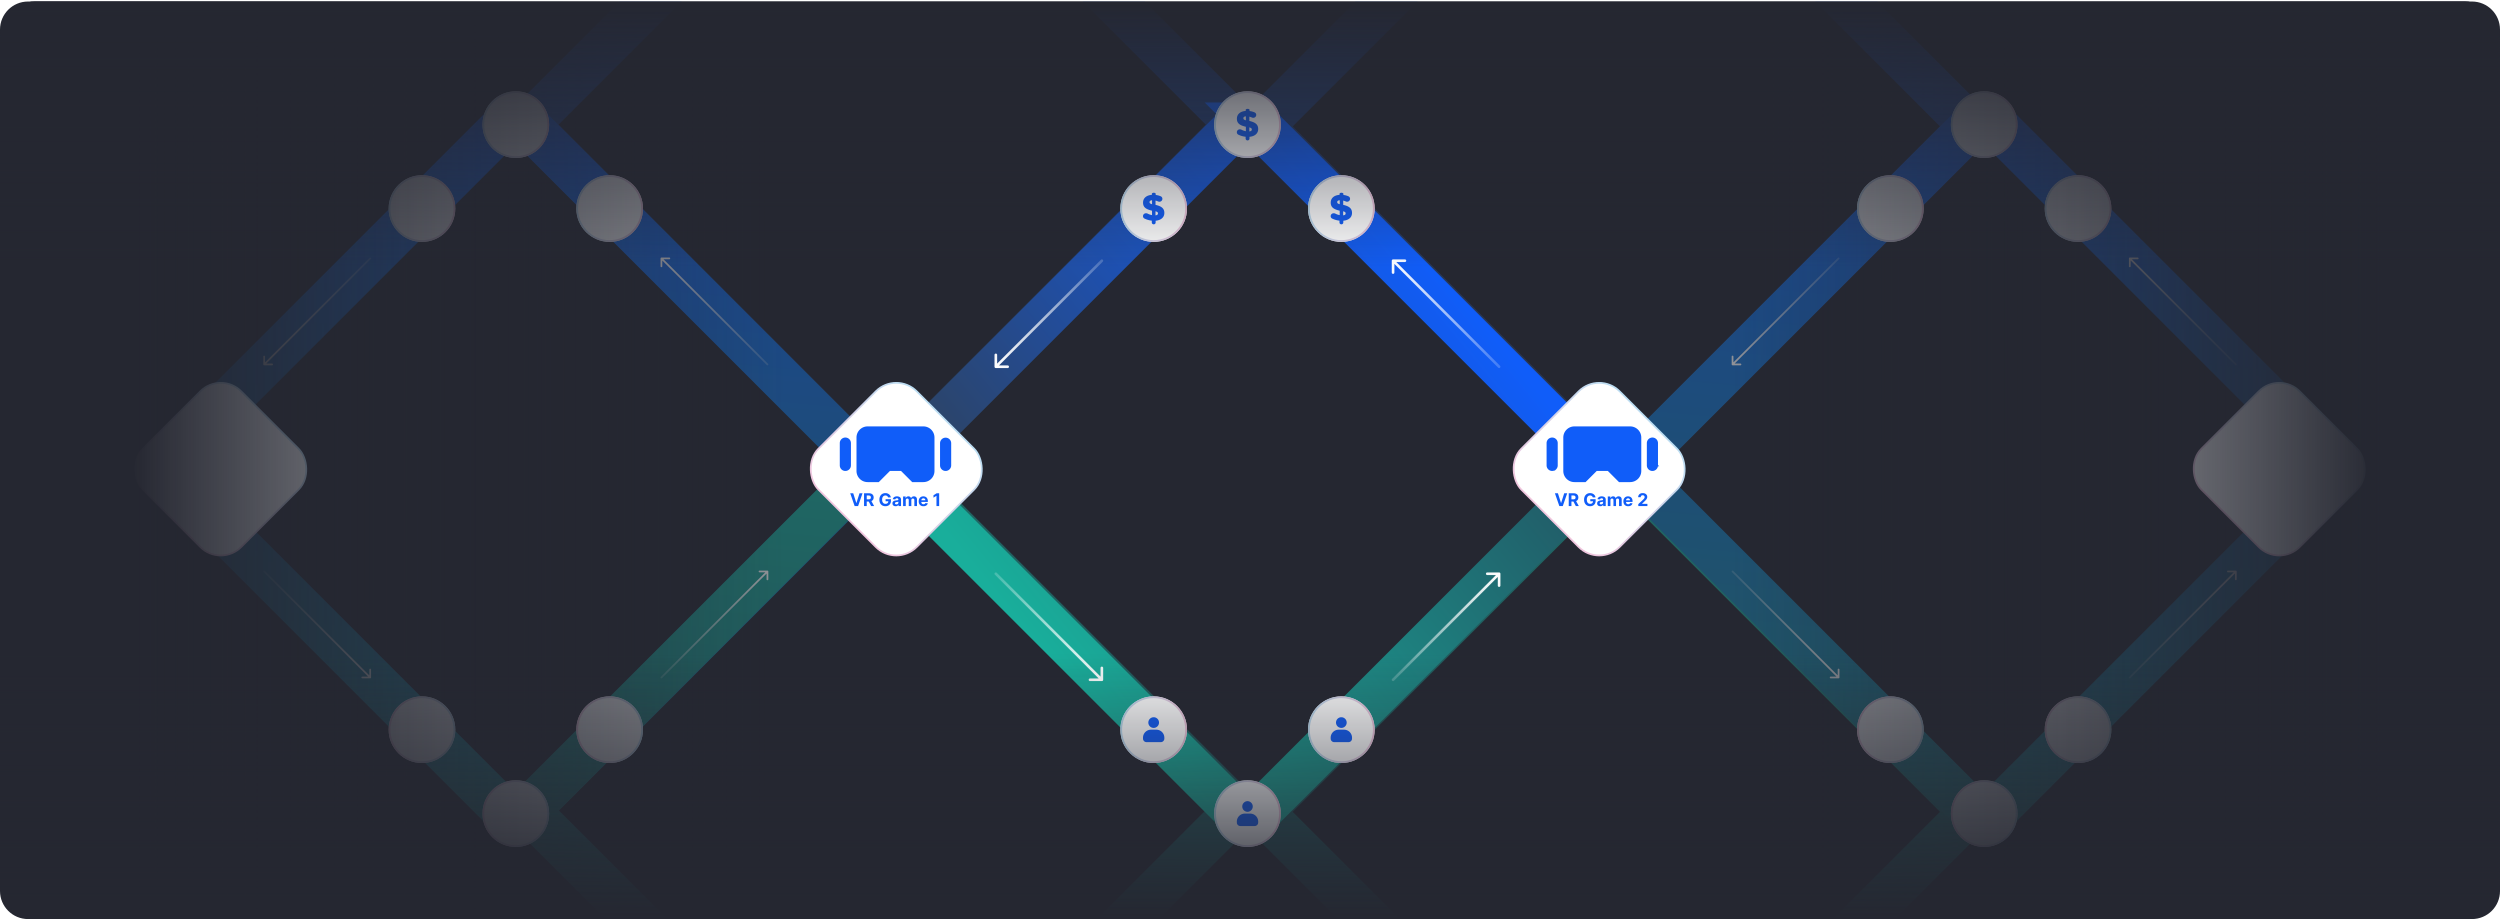
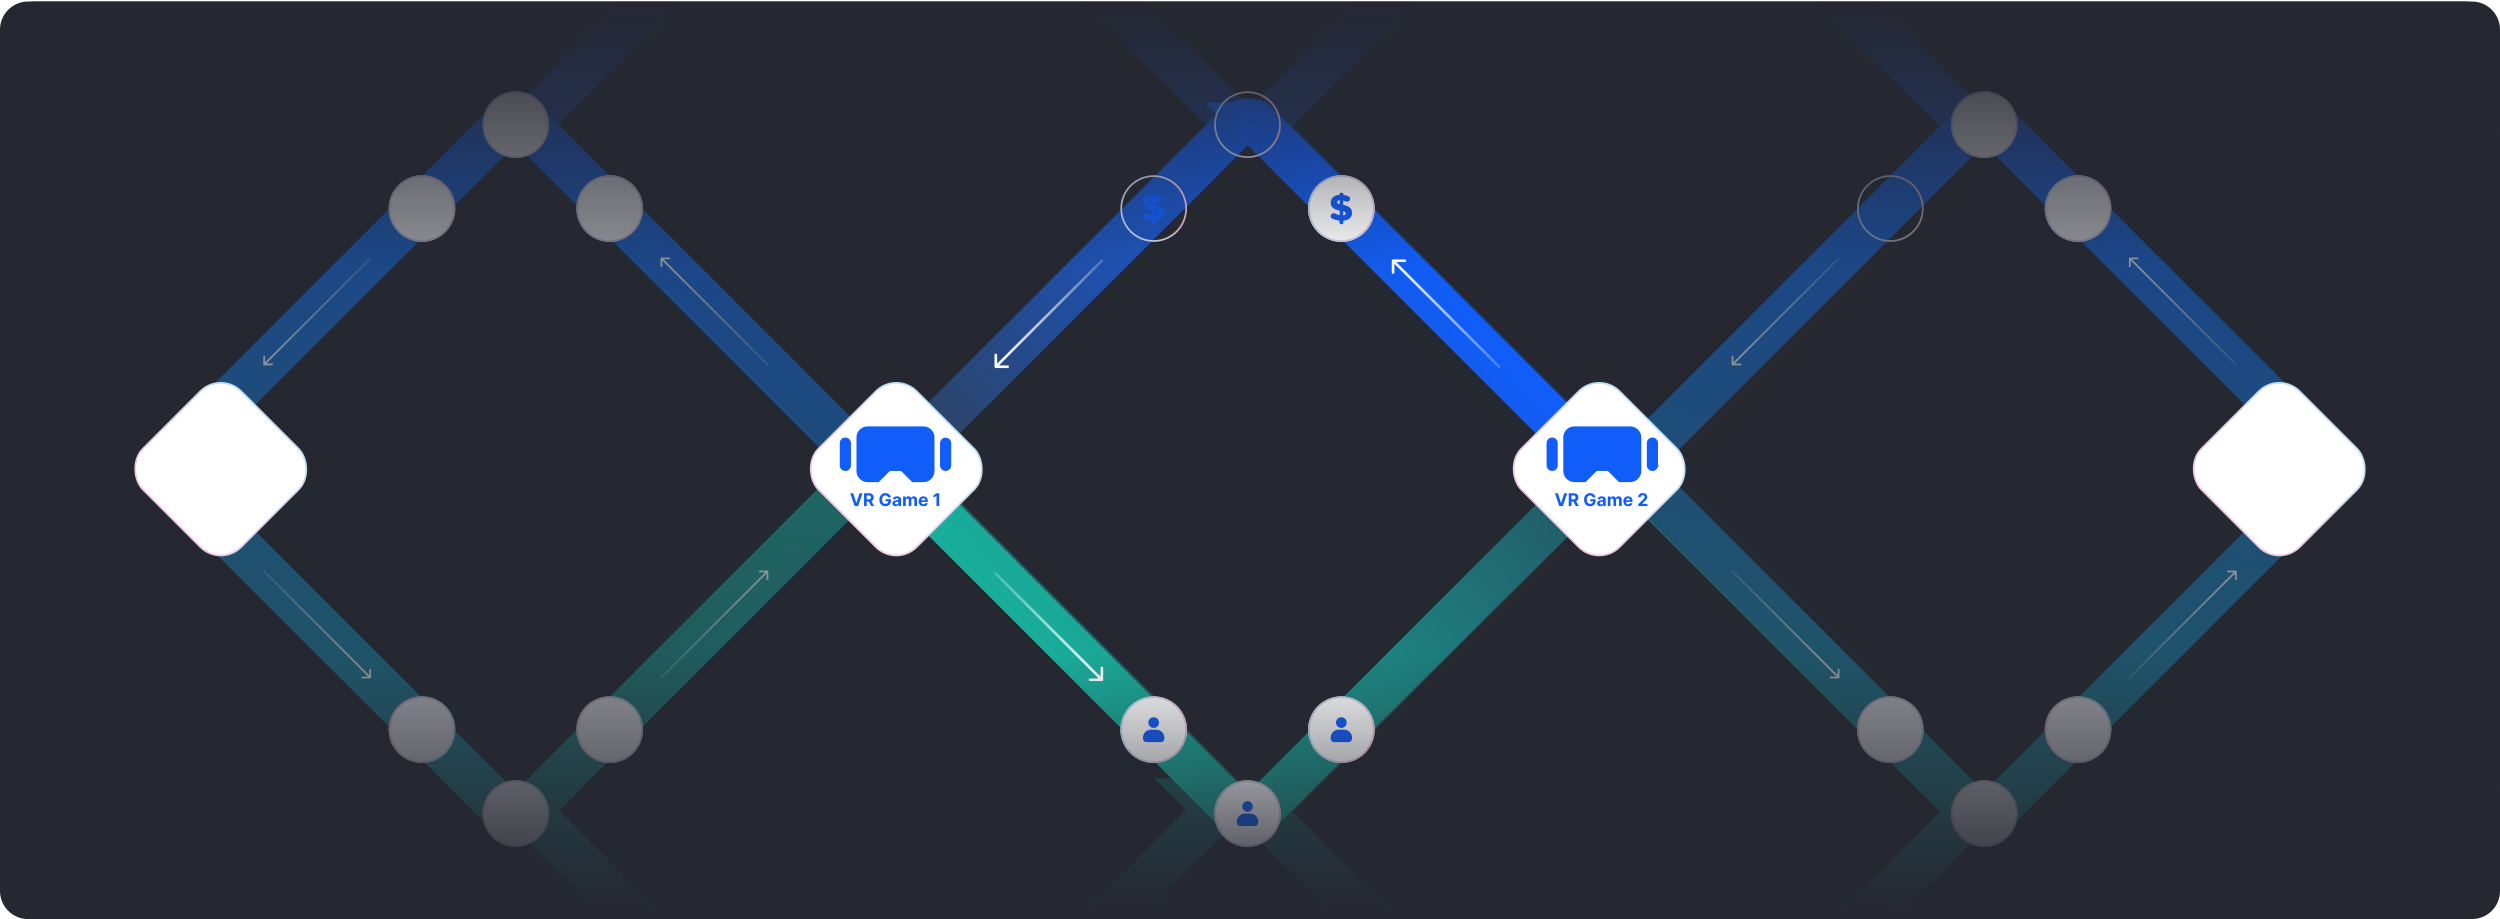
<svg xmlns="http://www.w3.org/2000/svg" width="1425" height="524" fill="none">
  <g clip-path="url(#a)">
    <path fill="#252731" d="M1425 16.868c0-8.836-7.16-16-16-16H16c-8.837 0-16 7.164-16 16v491c0 8.837 7.163 16 16 16h1393c8.84 0 16-7.163 16-16v-491z" />
    <g opacity=".5">
      <path stroke="url(#b)" stroke-width="25" d="M1117.82 66.383 926.979-124.46a8 8 0 0 0-11.314 0L724.822 66.383a8 8 0 0 0 0 11.313L915.664 268.54a8 8 0 0 0 11.314 0L1117.82 77.696a7.99 7.99 0 0 0 0-11.313z" />
      <path stroke="url(#c)" stroke-width="25" d="M699.341 65.383 508.498-125.46a8 8 0 0 0-11.313 0L306.342 65.383a8 8 0 0 0 0 11.313L497.184 267.54a8 8 0 0 0 11.313 0L699.341 76.696a8 8 0 0 0 0-11.313z" />
      <path stroke="url(#d)" stroke-width="25" d="M1117.82 457.095 926.979 266.252a8 8 0 0 0-11.314 0L724.822 457.095a8 8 0 0 0 0 11.313l190.842 190.843a8 8 0 0 0 11.314 0l190.842-190.843a7.989 7.989 0 0 0 0-11.313z" />
      <path stroke="url(#e)" stroke-width="25" d="M1327.49 261.071 1136.65 70.228a8.008 8.008 0 0 0-11.32 0L934.489 261.072a8 8 0 0 0 0 11.314l190.841 190.843a7.996 7.996 0 0 0 11.31 0l190.85-190.843a8.008 8.008 0 0 0 0-11.314z" />
      <path stroke="url(#f)" stroke-width="25" d="M490.511 261.071 299.668 70.228a8 8 0 0 0-11.314 0L97.512 261.072a8 8 0 0 0 0 11.314l190.841 190.843a8 8 0 0 0 11.314 0l190.844-190.843a8 8 0 0 0 0-11.314z" />
-       <path stroke="url(#g)" stroke-width="25" d="M699.341 456.095 508.498 265.252a8 8 0 0 0-11.313 0L306.342 456.095a8 8 0 0 0 0 11.313l190.842 190.843a8 8 0 0 0 11.313 0l190.844-190.843a8 8 0 0 0 0-11.313z" />
+       <path stroke="url(#g)" stroke-width="25" d="M699.341 456.095 508.498 265.252a8 8 0 0 0-11.313 0L306.342 456.095a8 8 0 0 0 0 11.313l190.842 190.843l190.844-190.843a8 8 0 0 0 0-11.313z" />
      <path fill="url(#h)" d="M150.225 326.081a.5.5 0 0 1 .707-.707l-.707.707zm61.286 60.08a.5.5 0 0 1-.5.5h-4.5a.5.5 0 0 1 0-1h4v-4a.5.5 0 1 1 1 0v4.5zm-60.579-60.787 60.433 60.433-.708.707-60.432-60.433.707-.707z" />
      <path fill="url(#i)" d="M376.657 385.807a.5.5 0 0 0 .708.707l-.708-.707zm61.287-60.079a.5.5 0 0 0-.5-.5h-4.5a.5.5 0 1 0 0 1h4v4a.5.5 0 1 0 1 0v-4.5zm-60.579 60.786 60.432-60.433-.707-.707-60.433 60.433.708.707z" />
      <path fill="url(#j)" d="M211.365 147.649a.5.5 0 0 0-.708-.707l.708.707zm-61.287 60.079a.5.5 0 0 0 .5.5h4.5a.5.5 0 1 0 0-1h-4v-4a.5.5 0 1 0-1 0v4.5zm60.579-60.786-60.432 60.432.707.707 60.433-60.432-.708-.707z" />
      <path fill="url(#k)" d="M437.797 207.374a.5.5 0 0 1-.707.707l.707-.707zm-61.286-60.079a.5.5 0 0 1 .5-.5h4.5a.5.5 0 0 1 0 1h-4v4a.5.5 0 0 1-1 0v-4.5zm60.579 60.786-60.433-60.432.708-.707 60.432 60.432-.707.707z" />
      <path fill="url(#l)" d="M987.202 326.081a.5.5 0 0 1 .707-.707l-.707.707zm61.288 60.08c0 .276-.23.5-.5.5h-4.5c-.28 0-.5-.224-.5-.5 0-.277.22-.5.5-.5h4v-4c0-.277.22-.5.5-.5.27 0 .5.223.5.5v4.5zm-60.581-60.787 60.431 60.433-.71.707-60.428-60.433.707-.707z" />
      <path fill="url(#m)" d="M1213.63 385.807a.51.51 0 0 0 0 .707c.2.195.52.195.71 0l-.71-.707zm61.29-60.079c0-.276-.22-.5-.5-.5h-4.5c-.27 0-.5.224-.5.5s.23.5.5.5h4v4c0 .276.23.5.5.5.28 0 .5-.224.5-.5v-4.5zm-60.58 60.786 60.43-60.433-.7-.707-60.44 60.433.71.707z" />
      <path fill="url(#n)" d="M1048.34 147.649c.2-.195.2-.512 0-.707a.502.502 0 0 0-.71 0l.71.707zm-61.284 60.079a.5.5 0 0 0 .5.5h4.5a.5.5 0 0 0 0-1h-4v-4a.5.5 0 0 0-1 0v4.5zm60.574-60.786-60.428 60.432.707.707 60.431-60.432-.71-.707z" />
      <path fill="url(#o)" d="M1274.77 207.374c.2.196.2.512 0 .707a.49.49 0 0 1-.7 0l.7-.707zm-61.28-60.079c0-.276.22-.5.5-.5h4.5c.27 0 .5.224.5.5s-.23.5-.5.5h-4v4c0 .276-.23.5-.5.5-.28 0-.5-.224-.5-.5v-4.5zm60.58 60.786-60.44-60.432.71-.707 60.43 60.432-.7.707z" />
      <g filter="url(#p)">
        <path fill="#fff" d="M313.011 71.04c0-10.494-8.507-19-19-19s-19 8.506-19 19c0 10.493 8.507 19 19 19s19-8.507 19-19z" />
        <path stroke="url(#q)" d="M312.511 71.04c0-10.218-8.283-18.5-18.5-18.5s-18.5 8.282-18.5 18.5c0 10.217 8.283 18.5 18.5 18.5s18.5-8.283 18.5-18.5z" />
      </g>
      <g filter="url(#r)">
        <path fill="#fff" d="M1149.99 71.04c0-10.494-8.51-19-19-19s-19 8.506-19 19c0 10.493 8.51 19 19 19s19-8.507 19-19z" />
        <path stroke="url(#s)" d="M1149.49 71.04c0-10.218-8.28-18.5-18.5-18.5s-18.5 8.282-18.5 18.5c0 10.217 8.28 18.5 18.5 18.5s18.5-8.283 18.5-18.5z" />
      </g>
      <g filter="url(#t)">
        <path fill="#fff" d="M366.499 118.867c0-10.493-8.506-19-19-19-10.493 0-19 8.507-19 19 0 10.494 8.507 19 19 19 10.494 0 19-8.506 19-19z" />
        <path stroke="url(#u)" d="M365.999 118.867c0-10.217-8.282-18.5-18.5-18.5-10.217 0-18.5 8.283-18.5 18.5 0 10.218 8.283 18.5 18.5 18.5 10.218 0 18.5-8.282 18.5-18.5z" />
      </g>
      <g filter="url(#v)">
        <path fill="#fff" d="M1203.48 118.867c0-10.493-8.51-19-19-19-10.5 0-19 8.507-19 19 0 10.494 8.5 19 19 19 10.49 0 19-8.506 19-19z" />
        <path stroke="url(#w)" d="M1202.98 118.867c0-10.217-8.29-18.5-18.5-18.5-10.22 0-18.5 8.283-18.5 18.5 0 10.218 8.28 18.5 18.5 18.5 10.21 0 18.5-8.282 18.5-18.5z" />
      </g>
      <g filter="url(#x)">
        <path fill="#fff" d="M259.523 118.867c0-10.493-8.507-19-19-19-10.494 0-19 8.507-19 19 0 10.494 8.506 19 19 19 10.493 0 19-8.506 19-19z" />
        <path stroke="url(#y)" d="M259.023 118.867c0-10.217-8.283-18.5-18.5-18.5-10.218 0-18.5 8.283-18.5 18.5 0 10.218 8.282 18.5 18.5 18.5 10.217 0 18.5-8.282 18.5-18.5z" />
      </g>
      <g filter="url(#z)">
-         <path fill="#fff" d="M1096.5 118.867c0-10.493-8.51-19-19-19s-19 8.507-19 19c0 10.494 8.51 19 19 19s19-8.506 19-19z" />
        <path stroke="url(#A)" d="M1096 118.867c0-10.217-8.28-18.5-18.5-18.5s-18.5 8.283-18.5 18.5c0 10.218 8.28 18.5 18.5 18.5s18.5-8.282 18.5-18.5z" />
      </g>
      <g filter="url(#B)">
        <path fill="#fff" d="M275.011 463.752c0 10.493 8.507 19 19 19s19-8.507 19-19c0-10.494-8.507-19-19-19s-19 8.506-19 19z" />
        <path stroke="url(#C)" d="M275.511 463.752c0 10.217 8.283 18.5 18.5 18.5s18.5-8.283 18.5-18.5c0-10.218-8.283-18.5-18.5-18.5s-18.5 8.282-18.5 18.5z" />
      </g>
      <g filter="url(#D)">
        <path fill="#fff" d="M1111.99 463.752c0 10.493 8.51 19 19 19s19-8.507 19-19c0-10.494-8.51-19-19-19s-19 8.506-19 19z" />
        <path stroke="url(#E)" d="M1112.49 463.752c0 10.217 8.28 18.5 18.5 18.5s18.5-8.283 18.5-18.5c0-10.218-8.28-18.5-18.5-18.5s-18.5 8.282-18.5 18.5z" />
      </g>
      <g filter="url(#F)">
        <path fill="#fff" d="M221.523 415.924c0 10.493 8.506 19 19 19 10.493 0 19-8.507 19-19 0-10.494-8.507-19-19-19-10.494 0-19 8.506-19 19z" />
        <path stroke="url(#G)" d="M222.023 415.924c0 10.217 8.282 18.5 18.5 18.5 10.217 0 18.5-8.283 18.5-18.5 0-10.218-8.283-18.5-18.5-18.5-10.218 0-18.5 8.282-18.5 18.5z" />
      </g>
      <g filter="url(#H)">
        <path fill="#fff" d="M1058.5 415.924c0 10.493 8.51 19 19 19s19-8.507 19-19c0-10.494-8.51-19-19-19s-19 8.506-19 19z" />
        <path stroke="url(#I)" d="M1059 415.924c0 10.217 8.28 18.5 18.5 18.5s18.5-8.283 18.5-18.5c0-10.218-8.28-18.5-18.5-18.5s-18.5 8.282-18.5 18.5z" />
      </g>
      <g filter="url(#J)">
        <path fill="#fff" d="M328.499 415.924c0 10.493 8.507 19 19 19 10.494 0 19-8.507 19-19 0-10.494-8.506-19-19-19-10.493 0-19 8.506-19 19z" />
        <path stroke="url(#K)" d="M328.999 415.924c0 10.217 8.283 18.5 18.5 18.5 10.218 0 18.5-8.283 18.5-18.5 0-10.218-8.282-18.5-18.5-18.5-10.217 0-18.5 8.282-18.5 18.5z" />
      </g>
      <g filter="url(#L)">
        <path fill="#fff" d="M1165.48 415.924c0 10.493 8.5 19 19 19 10.49 0 19-8.507 19-19 0-10.494-8.51-19-19-19-10.5 0-19 8.506-19 19z" />
        <path stroke="url(#M)" d="M1165.98 415.924c0 10.217 8.28 18.5 18.5 18.5 10.21 0 18.5-8.283 18.5-18.5 0-10.218-8.29-18.5-18.5-18.5-10.22 0-18.5 8.282-18.5 18.5z" />
      </g>
    </g>
    <path stroke="url(#N)" stroke-width="25" d="m913.357 267.417-196.5-196.5a8 8 0 0 0-11.313 0l-196.5 196.5" />
    <path stroke="url(#O)" stroke-width="25" d="m509.044 267.417 196.5 196.499a8 8 0 0 0 11.313 0l196.5-196.499" />
    <g filter="url(#P)">
-       <path fill="#fff" d="M730.081 71.04c0-10.494-8.506-19-19-19-10.493 0-19 8.506-19 19 0 10.493 8.507 19 19 19 10.494 0 19-8.507 19-19z" />
      <path stroke="url(#Q)" d="M729.581 71.04c0-10.218-8.282-18.5-18.5-18.5-10.217 0-18.5 8.282-18.5 18.5 0 10.217 8.283 18.5 18.5 18.5 10.218 0 18.5-8.283 18.5-18.5z" />
    </g>
    <g filter="url(#R)">
      <path fill="#fff" d="M730.081 463.752c0 10.493-8.506 19-19 19-10.493 0-19-8.507-19-19 0-10.494 8.507-19 19-19 10.494 0 19 8.506 19 19z" />
      <path stroke="url(#S)" d="M729.581 463.752c0 10.217-8.282 18.5-18.5 18.5-10.217 0-18.5-8.283-18.5-18.5 0-10.218 8.283-18.5 18.5-18.5 10.218 0 18.5 8.282 18.5 18.5z" />
    </g>
    <g filter="url(#T)">
      <path fill="#fff" d="M783.57 118.867c0-10.493-8.507-19-19-19-10.494 0-19 8.507-19 19 0 10.494 8.506 19 19 19 10.493 0 19-8.506 19-19z" />
      <path stroke="url(#U)" d="M783.07 118.867c0-10.217-8.283-18.5-18.5-18.5-10.218 0-18.5 8.283-18.5 18.5 0 10.218 8.282 18.5 18.5 18.5 10.217 0 18.5-8.282 18.5-18.5z" />
    </g>
    <g filter="url(#V)">
      <path fill="#fff" d="M783.57 415.924c0 10.493-8.507 19-19 19-10.494 0-19-8.507-19-19 0-10.494 8.506-19 19-19 10.493 0 19 8.506 19 19z" />
      <path stroke="url(#W)" d="M783.07 415.924c0 10.217-8.283 18.5-18.5 18.5-10.218 0-18.5-8.283-18.5-18.5 0-10.218 8.282-18.5 18.5-18.5 10.217 0 18.5 8.282 18.5 18.5z" />
    </g>
    <g filter="url(#X)">
-       <path fill="#fff" d="M676.593 118.867c0-10.493-8.507-19-19-19s-19 8.507-19 19c0 10.494 8.507 19 19 19s19-8.506 19-19z" />
      <path stroke="url(#Y)" d="M676.093 118.867c0-10.217-8.283-18.5-18.5-18.5s-18.5 8.283-18.5 18.5c0 10.218 8.283 18.5 18.5 18.5s18.5-8.282 18.5-18.5z" />
    </g>
    <g filter="url(#Z)">
      <path fill="#fff" d="M676.593 415.924c0 10.493-8.507 19-19 19s-19-8.507-19-19c0-10.494 8.507-19 19-19s19 8.506 19 19z" />
      <path stroke="url(#aa)" d="M676.093 415.924c0 10.217-8.283 18.5-18.5 18.5s-18.5-8.283-18.5-18.5c0-10.218 8.283-18.5 18.5-18.5s18.5 8.282 18.5 18.5z" />
    </g>
    <path fill="#105DF9" d="M711.107 80.04c.604 0 1.094-.46 1.094-1.03v-1.03c2.986-.273 4.963-1.85 4.963-4.417v-.042c0-2.608-1.682-3.806-5.026-4.584v-2.44c.481.118.98.284 1.467.5.784.348 1.737.13 2.213-.648.477-.778.219-1.87-.663-2.267a9.617 9.617 0 0 0-2.912-.782v-.631c0-.348-.49-.63-1.094-.63-.604 0-1.094.268-1.094.598v.6c-3.218.231-5.027 1.955-5.027 4.437v.043c0 2.607 1.725 3.765 5.111 4.542v2.524a8.127 8.127 0 0 1-2.417-.814c-.862-.44-1.919-.284-2.441.488-.523.772-.312 1.87.557 2.296a12.446 12.446 0 0 0 4.175 1.186v1.051c0 .58.49 1.05 1.094 1.05zm1.009-7.444c1.095.315 1.41.631 1.41 1.199v.042c0 .61-.442.967-1.41 1.073v-2.314zm-3.386-5.195v-.042c0-.547.4-.968 1.43-1.052v2.272c-1.135-.316-1.43-.632-1.43-1.178zm-51.111 60.468c.604 0 1.094-.461 1.094-1.031v-1.03c2.986-.273 4.963-1.851 4.963-4.417v-.042c0-2.608-1.682-3.806-5.026-4.584v-2.44c.481.118.98.284 1.467.501.784.347 1.737.129 2.213-.649s.219-1.87-.664-2.267a9.618 9.618 0 0 0-2.912-.782v-.631c0-.348-.489-.631-1.093-.631s-1.094.269-1.094.599v.599c-3.218.232-5.027 1.956-5.027 4.438v.043c0 2.607 1.725 3.765 5.111 4.542v2.524a8.129 8.129 0 0 1-2.417-.814c-.863-.44-1.919-.284-2.442.488-.523.772-.311 1.869.558 2.296a12.45 12.45 0 0 0 4.175 1.186v1.051c0 .58.49 1.051 1.094 1.051zm1.009-7.445c1.094.315 1.409.631 1.409 1.198v.043c0 .61-.441.967-1.409 1.073v-2.314zm-3.386-5.195v-.042c0-.547.4-.968 1.43-1.052v2.272c-1.136-.316-1.43-.632-1.43-1.178zm109.354 12.64c.603 0 1.093-.461 1.093-1.031v-1.03c2.987-.273 4.964-1.851 4.964-4.417v-.042c0-2.608-1.683-3.806-5.027-4.584v-2.44c.482.118.98.284 1.467.501.784.347 1.737.129 2.213-.649.477-.778.22-1.87-.663-2.267a9.626 9.626 0 0 0-2.912-.782v-.631c0-.348-.489-.631-1.094-.631-.604 0-1.093.269-1.093.599v.599c-3.219.232-5.027 1.956-5.027 4.438v.043c0 2.607 1.724 3.765 5.111 4.542v2.524a8.135 8.135 0 0 1-2.418-.814c-.862-.44-1.918-.284-2.441.488-.523.772-.312 1.869.558 2.296a12.445 12.445 0 0 0 4.174 1.186v1.051c.001.58.49 1.051 1.095 1.051zm1.009-7.445c1.094.315 1.409.631 1.409 1.198v.043c0 .61-.442.967-1.409 1.073v-2.314zm-3.387-5.195v-.042c0-.547.4-.968 1.43-1.052v2.272c-1.135-.316-1.43-.632-1.43-1.178zm-51.137 341.424a3.043 3.043 0 0 0 0 6.085 3.043 3.043 0 0 0 0-6.085zm-1.521 7.099a4.554 4.554 0 0 0-4.563 4.563v.507c0 1.125.903 2.028 2.028 2.028h8.112a2.023 2.023 0 0 0 2.029-2.028v-.507a4.554 4.554 0 0 0-4.564-4.563h-3.042zm-51.967-54.927a3.043 3.043 0 1 0 .002 6.086 3.043 3.043 0 0 0-.002-6.086zm-1.521 7.099a4.554 4.554 0 0 0-4.563 4.563v.507c0 1.125.903 2.028 2.028 2.028h8.112a2.022 2.022 0 0 0 2.028-2.028v-.507a4.554 4.554 0 0 0-4.563-4.563h-3.042zm108.498-7.099a3.044 3.044 0 1 0 3.042 3.043 3.044 3.044 0 0 0-3.042-3.043zm-1.522 7.099a4.554 4.554 0 0 0-4.563 4.563v.507c0 1.125.903 2.028 2.028 2.028h8.113a2.022 2.022 0 0 0 2.028-2.028v-.507a4.554 4.554 0 0 0-4.563-4.563h-3.043z" />
    <rect width="79.237" height="79.237" y="-.707" fill="#fff" stroke="url(#ab)" rx="16.5" transform="scale(-1 1) rotate(45 -711.782 -994.965)" />
    <path fill="#105DF9" d="m888.012 281.171 1.758 5.525h.067l1.762-5.525h1.704l-2.507 7.272h-1.981l-2.511-7.272h1.708zm6.167 7.272v-7.272h2.869c.549 0 1.018.098 1.406.294.391.195.688.47.892.828.206.355.309.773.309 1.253 0 .483-.105.899-.313 1.247-.208.346-.51.611-.905.795-.393.185-.869.277-1.428.277h-1.921v-1.235h1.672c.294 0 .538-.041.732-.121a.873.873 0 0 0 .433-.362c.097-.161.146-.361.146-.601 0-.241-.049-.445-.146-.61a.89.89 0 0 0-.437-.377c-.194-.087-.439-.131-.735-.131h-1.037v6.015h-1.537zm3.927-3.309 1.808 3.309h-1.698l-1.768-3.309h1.658zm9.772-1.612a1.59 1.59 0 0 0-.209-.458 1.28 1.28 0 0 0-.331-.341 1.403 1.403 0 0 0-.44-.217 1.847 1.847 0 0 0-.543-.075 1.75 1.75 0 0 0-.98.277c-.28.185-.498.454-.654.807-.156.35-.234.778-.234 1.285 0 .507.077.938.231 1.293.154.355.371.626.653.813.282.184.614.277.998.277.348 0 .645-.062.891-.185.249-.125.438-.302.568-.529.133-.227.199-.496.199-.806l.313.046h-1.875v-1.158h3.043v.917c0 .639-.135 1.188-.405 1.647a2.76 2.76 0 0 1-1.115 1.059c-.473.246-1.015.369-1.626.369-.682 0-1.281-.15-1.797-.451a3.126 3.126 0 0 1-1.207-1.289c-.287-.559-.43-1.222-.43-1.989 0-.589.085-1.115.256-1.576.172-.464.414-.857.724-1.179.31-.322.671-.567 1.083-.736a3.511 3.511 0 0 1 1.339-.252c.412 0 .795.061 1.15.181.356.119.67.287.945.505.277.217.503.477.678.777.175.299.288.628.338.988h-1.563zm4.312 5.024c-.348 0-.658-.06-.93-.181a1.497 1.497 0 0 1-.647-.543c-.156-.241-.234-.542-.234-.902 0-.303.056-.557.167-.763a1.36 1.36 0 0 1 .454-.498c.192-.125.41-.22.654-.284.246-.064.504-.109.774-.135.317-.033.573-.064.767-.092.194-.031.335-.076.423-.135a.298.298 0 0 0 .131-.263v-.021c0-.225-.071-.399-.213-.522-.14-.123-.339-.185-.597-.185-.272 0-.488.061-.649.181a.837.837 0 0 0-.32.448l-1.399-.114c.071-.331.21-.618.419-.859.208-.244.477-.431.806-.561a3.072 3.072 0 0 1 1.15-.199c.304 0 .594.035.871.106.279.071.526.182.742.331.218.149.389.341.515.575.125.232.188.51.188.835v3.678h-1.435v-.756h-.042a1.534 1.534 0 0 1-.352.451 1.619 1.619 0 0 1-.529.302 2.19 2.19 0 0 1-.714.106zm.433-1.044c.223 0 .419-.043.59-.131.17-.09.304-.211.401-.362a.936.936 0 0 0 .146-.515v-.579a.816.816 0 0 1-.196.085c-.08.024-.171.046-.273.068-.102.019-.204.036-.305.053l-.277.039a1.913 1.913 0 0 0-.466.124.754.754 0 0 0-.309.231.565.565 0 0 0-.11.355.55.55 0 0 0 .224.473.98.98 0 0 0 .575.159zm3.812.941v-5.454h1.442v.962h.064c.114-.319.303-.571.568-.756.265-.185.583-.277.952-.277.374 0 .693.093.955.28.263.185.438.436.526.753h.057a1.45 1.45 0 0 1 .603-.749 1.883 1.883 0 0 1 1.041-.284c.509 0 .922.162 1.239.486.32.322.48.779.48 1.371v3.668h-1.51v-3.37c0-.303-.08-.53-.241-.681a.845.845 0 0 0-.604-.228c-.274 0-.489.088-.643.263-.153.173-.23.401-.23.686v3.33h-1.467v-3.402c0-.267-.077-.48-.231-.639a.792.792 0 0 0-.6-.238.832.832 0 0 0-.454.128.882.882 0 0 0-.317.352 1.117 1.117 0 0 0-.117.525v3.274h-1.513zm11.607.107c-.561 0-1.044-.114-1.448-.341a2.336 2.336 0 0 1-.931-.973c-.218-.421-.327-.92-.327-1.495 0-.561.109-1.053.327-1.477.218-.424.524-.754.92-.991.398-.237.864-.355 1.399-.355.36 0 .695.058 1.005.174.312.114.585.285.817.515.234.229.416.518.547.866.13.346.195.751.195 1.215v.415h-4.606v-.937h3.182c0-.218-.047-.411-.142-.579a1.015 1.015 0 0 0-.394-.394 1.127 1.127 0 0 0-.579-.146c-.23 0-.433.053-.611.16a1.123 1.123 0 0 0-.412.423c-.099.175-.15.37-.153.585v.892c0 .27.05.503.15.699.101.197.245.348.429.455a1.3 1.3 0 0 0 .657.16c.168 0 .322-.024.462-.071a.98.98 0 0 0 .359-.213.935.935 0 0 0 .227-.348l1.399.092c-.071.336-.217.63-.437.881a2.2 2.2 0 0 1-.845.582c-.343.137-.74.206-1.19.206zm5.791-.107v-1.107l2.589-2.397c.22-.214.405-.405.554-.576.152-.17.266-.337.345-.5.078-.166.117-.345.117-.537a1.01 1.01 0 0 0-.146-.55.954.954 0 0 0-.398-.359 1.246 1.246 0 0 0-.571-.128c-.223 0-.417.045-.583.135a.934.934 0 0 0-.383.387c-.09.168-.135.369-.135.601h-1.46c0-.476.108-.889.324-1.24a2.16 2.16 0 0 1 .905-.813c.388-.192.836-.288 1.342-.288.521 0 .975.093 1.36.277.389.183.691.436.906.76.215.325.323.696.323 1.115 0 .275-.054.546-.163.814-.107.267-.297.564-.572.891-.275.324-.662.714-1.161 1.168l-1.062 1.041v.049h3.054v1.257h-5.185z" />
    <path fill="#105DF9" stroke="#105DF9" d="m916.833 268.093-.146-.146h-6.764l-.147.146-6.203 6.204h-6.142a5.85 5.85 0 0 1-5.85-5.85v-19.049a5.85 5.85 0 0 1 5.85-5.85h31.748a5.85 5.85 0 0 1 5.849 5.85v19.049a5.85 5.85 0 0 1-5.849 5.85h-6.143l-6.203-6.204zm27.72-2.821a2.675 2.675 0 1 1-5.35 0v-12.699a2.673 2.673 0 0 1 2.675-2.675 2.673 2.673 0 0 1 2.675 2.675v12.699zm-57.147 0c0 .71-.282 1.39-.783 1.892a2.678 2.678 0 0 1-3.783 0 2.675 2.675 0 0 1-.784-1.892v-12.699a2.673 2.673 0 0 1 2.675-2.675 2.675 2.675 0 0 1 2.675 2.675v12.699z" />
    <rect width="79.237" height="79.237" y="-.707" fill="#fff" stroke="url(#ac)" rx="16.5" transform="scale(-1 1) rotate(45 -511.46 -511.345)" />
    <path fill="#105DF9" d="m486.337 281.171 1.758 5.525h.067l1.762-5.525h1.704l-2.507 7.272h-1.981l-2.511-7.272h1.708zm6.167 7.272v-7.272h2.869c.549 0 1.018.098 1.406.294.391.195.688.47.892.828.206.355.309.773.309 1.253 0 .483-.105.899-.313 1.247-.208.346-.51.611-.906.795-.392.185-.868.277-1.427.277h-1.921v-1.235h1.672c.294 0 .538-.041.732-.121a.873.873 0 0 0 .433-.362c.097-.161.146-.361.146-.601 0-.241-.049-.445-.146-.61a.89.89 0 0 0-.437-.377c-.194-.087-.439-.131-.735-.131h-1.037v6.015h-1.537zm3.927-3.309 1.808 3.309h-1.698l-1.768-3.309h1.658zm9.772-1.612a1.59 1.59 0 0 0-.209-.458 1.414 1.414 0 0 0-.771-.558 1.847 1.847 0 0 0-.543-.075 1.75 1.75 0 0 0-.98.277c-.28.185-.498.454-.654.807-.156.35-.234.778-.234 1.285 0 .507.077.938.231 1.293.153.355.371.626.653.813.282.184.614.277.998.277.348 0 .645-.062.891-.185.249-.125.438-.302.568-.529.133-.227.199-.496.199-.806l.313.046h-1.875v-1.158h3.043v.917c0 .639-.135 1.188-.405 1.647a2.76 2.76 0 0 1-1.115 1.059c-.473.246-1.015.369-1.626.369-.682 0-1.281-.15-1.797-.451a3.135 3.135 0 0 1-1.208-1.289c-.286-.559-.429-1.222-.429-1.989 0-.589.085-1.115.255-1.576.173-.464.415-.857.725-1.179.31-.322.671-.567 1.083-.736a3.511 3.511 0 0 1 1.339-.252c.412 0 .795.061 1.15.181.355.119.67.287.945.505.277.217.503.477.678.777.175.299.288.628.338.988h-1.563zm4.312 5.024c-.348 0-.658-.06-.93-.181a1.497 1.497 0 0 1-.647-.543c-.156-.241-.234-.542-.234-.902 0-.303.056-.557.167-.763a1.36 1.36 0 0 1 .454-.498c.192-.125.41-.22.654-.284.246-.064.504-.109.774-.135.317-.033.573-.064.767-.092.194-.031.335-.076.423-.135a.298.298 0 0 0 .131-.263v-.021c0-.225-.071-.399-.213-.522-.14-.123-.339-.185-.597-.185-.272 0-.489.061-.65.181a.835.835 0 0 0-.319.448l-1.399-.114c.071-.331.21-.618.419-.859.208-.244.477-.431.806-.561a3.072 3.072 0 0 1 1.15-.199c.303 0 .593.035.87.106.28.071.527.182.743.331.217.149.389.341.515.575.125.232.188.51.188.835v3.678h-1.435v-.756h-.042a1.534 1.534 0 0 1-.352.451 1.619 1.619 0 0 1-.529.302 2.19 2.19 0 0 1-.714.106zm.433-1.044c.223 0 .419-.043.59-.131.17-.09.304-.211.401-.362a.936.936 0 0 0 .146-.515v-.579a.816.816 0 0 1-.196.085c-.08.024-.171.046-.273.068-.102.019-.204.036-.305.053l-.277.039a1.913 1.913 0 0 0-.466.124.754.754 0 0 0-.309.231.565.565 0 0 0-.11.355.55.55 0 0 0 .224.473.98.98 0 0 0 .575.159zm3.812.941v-5.454h1.442v.962h.064c.114-.319.303-.571.568-.756.265-.185.583-.277.952-.277.374 0 .692.093.955.28.263.185.438.436.526.753h.057a1.45 1.45 0 0 1 .603-.749 1.883 1.883 0 0 1 1.041-.284c.509 0 .922.162 1.239.486.32.322.48.779.48 1.371v3.668h-1.51v-3.37c0-.303-.08-.53-.241-.681a.845.845 0 0 0-.604-.228c-.274 0-.489.088-.643.263-.153.173-.23.401-.23.686v3.33h-1.467v-3.402c0-.267-.077-.48-.231-.639a.792.792 0 0 0-.6-.238.837.837 0 0 0-.455.128.888.888 0 0 0-.316.352 1.117 1.117 0 0 0-.117.525v3.274h-1.513zm11.607.107c-.561 0-1.044-.114-1.449-.341a2.34 2.34 0 0 1-.93-.973c-.218-.421-.327-.92-.327-1.495 0-.561.109-1.053.327-1.477.218-.424.524-.754.92-.991.398-.237.864-.355 1.399-.355.36 0 .695.058 1.005.174.312.114.585.285.817.515.234.229.416.518.547.866.13.346.195.751.195 1.215v.415h-4.606v-.937h3.182c0-.218-.047-.411-.142-.579a1.015 1.015 0 0 0-.394-.394 1.127 1.127 0 0 0-.579-.146c-.23 0-.433.053-.611.16a1.123 1.123 0 0 0-.412.423c-.099.175-.15.37-.153.585v.892c0 .27.05.503.15.699.101.197.245.348.429.455a1.3 1.3 0 0 0 .657.16c.168 0 .322-.024.462-.071a.925.925 0 0 0 .586-.561l1.399.092c-.071.336-.217.63-.437.881a2.2 2.2 0 0 1-.845.582c-.343.137-.74.206-1.19.206zm8.955-7.379v7.272h-1.537v-5.813h-.043l-1.665 1.044v-1.363l1.8-1.14h1.445z" />
    <path fill="#105DF9" stroke="#105DF9" d="m513.955 268.093-.147-.146h-6.763l-.147.146-6.203 6.204h-6.143a5.85 5.85 0 0 1-5.849-5.85v-19.049a5.85 5.85 0 0 1 5.849-5.85h31.749a5.85 5.85 0 0 1 5.849 5.85v19.049a5.85 5.85 0 0 1-5.849 5.85h-6.143l-6.203-6.204zm27.72-2.821a2.675 2.675 0 1 1-5.35 0v-12.699a2.676 2.676 0 0 1 5.35 0v12.699zm-57.147 0a2.675 2.675 0 1 1-5.35 0v-12.699a2.673 2.673 0 0 1 2.675-2.675 2.673 2.673 0 0 1 2.675 2.675v12.699z" />
    <path fill="url(#ad)" d="M567.093 327.575a.752.752 0 0 1 0-1.061.752.752 0 0 1 1.061 0l-1.061 1.061zm61.713 59.902c0 .415-.335.75-.75.75h-6.75a.75.75 0 1 1 0-1.5h6v-6a.75.75 0 0 1 1.5 0v6.75zm-60.652-60.963 60.433 60.433-1.061 1.061-60.433-60.433 1.061-1.061z" />
-     <path fill="url(#ae)" d="M793.526 386.947a.75.75 0 1 0 1.061 1.061l-1.061-1.061zm61.713-59.902a.75.75 0 0 0-.75-.75h-6.75a.75.75 0 0 0 0 1.5h6v6a.75.75 0 0 0 1.5 0v-6.75zm-60.652 60.963 60.432-60.433-1.06-1.061-60.433 60.433 1.061 1.061z" />
    <path fill="url(#af)" d="M628.587 149.143a.75.75 0 1 0-1.061-1.061l1.061 1.061zm-61.713 59.902c0 .414.336.75.75.75h6.75a.75.75 0 0 0 0-1.5h-6v-6a.75.75 0 0 0-1.5 0v6.75zm60.652-60.963-60.433 60.432 1.061 1.061 60.433-60.432-1.061-1.061z" />
    <path fill="url(#ag)" d="M855.019 208.514a.75.75 0 0 1-1.06 1.061l1.06-1.061zm-61.713-59.902a.75.75 0 0 1 .75-.75h6.75a.75.75 0 1 1 0 1.5h-6v6a.75.75 0 1 1-1.5 0v-6.75zm60.653 60.963-60.433-60.432 1.061-1.061 60.432 60.432-1.06 1.061z" />
    <rect width="79.237" height="79.237" y="-.707" fill="#fff" stroke="url(#ah)" rx="16.5" transform="scale(-1 1) rotate(45 -905.605 -1462.897)" />
    <rect width="79.237" height="79.237" y="-.707" fill="#fff" stroke="url(#ai)" rx="16.5" transform="scale(-1 1) rotate(45 -318.937 -46.554)" />
-     <rect width="1425" height="523" y=".868" fill="url(#aj)" rx="20" />
    <rect width="1425" height="523" y=".868" fill="url(#ak)" rx="20" />
  </g>
  <defs>
    <linearGradient id="b" x1="719.166" x2="760.76" y1="270.882" y2="-161.681" gradientUnits="userSpaceOnUse">
      <stop stop-color="#2F4157" />
      <stop offset="1" stop-color="#105DF9" />
    </linearGradient>
    <linearGradient id="c" x1="300.685" x2="342.28" y1="269.882" y2="-162.681" gradientUnits="userSpaceOnUse">
      <stop stop-color="#2F4157" />
      <stop offset="1" stop-color="#105DF9" />
    </linearGradient>
    <linearGradient id="d" x1="719.166" x2="760.76" y1="661.594" y2="229.031" gradientUnits="userSpaceOnUse">
      <stop stop-color="#225463" />
      <stop offset="1" stop-color="#19AE9B" />
    </linearGradient>
    <linearGradient id="e" x1="928.832" x2="970.427" y1="465.571" y2="33.007" gradientUnits="userSpaceOnUse">
      <stop stop-color="#1D8B86" />
      <stop offset="1" stop-color="#105DF9" />
    </linearGradient>
    <linearGradient id="f" x1="91.855" x2="133.45" y1="465.571" y2="33.007" gradientUnits="userSpaceOnUse">
      <stop stop-color="#1D8B86" />
      <stop offset="1" stop-color="#105DF9" />
    </linearGradient>
    <linearGradient id="g" x1="300.685" x2="342.28" y1="660.594" y2="228.031" gradientUnits="userSpaceOnUse">
      <stop stop-color="#225463" />
      <stop offset="1" stop-color="#19AE9B" />
    </linearGradient>
    <linearGradient id="h" x1="211.365" x2="150.932" y1="385.807" y2="325.374" gradientUnits="userSpaceOnUse">
      <stop stop-color="#fff" />
      <stop offset="1" stop-color="#fff" stop-opacity=".2" />
    </linearGradient>
    <linearGradient id="i" x1="437.797" x2="377.365" y1="326.081" y2="386.514" gradientUnits="userSpaceOnUse">
      <stop stop-color="#fff" />
      <stop offset="1" stop-color="#fff" stop-opacity=".2" />
    </linearGradient>
    <linearGradient id="j" x1="150.225" x2="210.657" y1="207.374" y2="146.942" gradientUnits="userSpaceOnUse">
      <stop stop-color="#fff" />
      <stop offset="1" stop-color="#fff" stop-opacity=".2" />
    </linearGradient>
    <linearGradient id="k" x1="376.657" x2="437.09" y1="147.649" y2="208.081" gradientUnits="userSpaceOnUse">
      <stop stop-color="#fff" />
      <stop offset="1" stop-color="#fff" stop-opacity=".2" />
    </linearGradient>
    <linearGradient id="l" x1="1048.34" x2="987.909" y1="385.807" y2="325.374" gradientUnits="userSpaceOnUse">
      <stop stop-color="#fff" />
      <stop offset="1" stop-color="#fff" stop-opacity=".2" />
    </linearGradient>
    <linearGradient id="m" x1="1274.77" x2="1214.34" y1="326.081" y2="386.514" gradientUnits="userSpaceOnUse">
      <stop stop-color="#fff" />
      <stop offset="1" stop-color="#fff" stop-opacity=".2" />
    </linearGradient>
    <linearGradient id="n" x1="987.202" x2="1047.63" y1="207.374" y2="146.942" gradientUnits="userSpaceOnUse">
      <stop stop-color="#fff" />
      <stop offset="1" stop-color="#fff" stop-opacity=".2" />
    </linearGradient>
    <linearGradient id="o" x1="1213.63" x2="1274.07" y1="147.649" y2="208.081" gradientUnits="userSpaceOnUse">
      <stop stop-color="#fff" />
      <stop offset="1" stop-color="#fff" stop-opacity=".2" />
    </linearGradient>
    <linearGradient id="q" x1="275.011" x2="313.011" y1="71.039" y2="71.039" gradientUnits="userSpaceOnUse">
      <stop stop-color="#BCDDF2" />
      <stop offset="1" stop-color="#F0C6DE" />
    </linearGradient>
    <linearGradient id="s" x1="1111.99" x2="1149.99" y1="71.039" y2="71.039" gradientUnits="userSpaceOnUse">
      <stop stop-color="#BCDDF2" />
      <stop offset="1" stop-color="#F0C6DE" />
    </linearGradient>
    <linearGradient id="u" x1="328.499" x2="366.499" y1="118.867" y2="118.867" gradientUnits="userSpaceOnUse">
      <stop stop-color="#BCDDF2" />
      <stop offset="1" stop-color="#F0C6DE" />
    </linearGradient>
    <linearGradient id="w" x1="1165.48" x2="1203.48" y1="118.867" y2="118.867" gradientUnits="userSpaceOnUse">
      <stop stop-color="#BCDDF2" />
      <stop offset="1" stop-color="#F0C6DE" />
    </linearGradient>
    <linearGradient id="y" x1="221.523" x2="259.523" y1="118.867" y2="118.867" gradientUnits="userSpaceOnUse">
      <stop stop-color="#BCDDF2" />
      <stop offset="1" stop-color="#F0C6DE" />
    </linearGradient>
    <linearGradient id="A" x1="1058.5" x2="1096.5" y1="118.867" y2="118.867" gradientUnits="userSpaceOnUse">
      <stop stop-color="#BCDDF2" />
      <stop offset="1" stop-color="#F0C6DE" />
    </linearGradient>
    <linearGradient id="C" x1="313.011" x2="275.011" y1="463.752" y2="463.752" gradientUnits="userSpaceOnUse">
      <stop stop-color="#BCDDF2" />
      <stop offset="1" stop-color="#F0C6DE" />
    </linearGradient>
    <linearGradient id="E" x1="1149.99" x2="1111.99" y1="463.752" y2="463.752" gradientUnits="userSpaceOnUse">
      <stop stop-color="#BCDDF2" />
      <stop offset="1" stop-color="#F0C6DE" />
    </linearGradient>
    <linearGradient id="G" x1="259.523" x2="221.523" y1="415.924" y2="415.924" gradientUnits="userSpaceOnUse">
      <stop stop-color="#BCDDF2" />
      <stop offset="1" stop-color="#F0C6DE" />
    </linearGradient>
    <linearGradient id="I" x1="1096.5" x2="1058.5" y1="415.924" y2="415.924" gradientUnits="userSpaceOnUse">
      <stop stop-color="#BCDDF2" />
      <stop offset="1" stop-color="#F0C6DE" />
    </linearGradient>
    <linearGradient id="K" x1="366.499" x2="328.499" y1="415.924" y2="415.924" gradientUnits="userSpaceOnUse">
      <stop stop-color="#BCDDF2" />
      <stop offset="1" stop-color="#F0C6DE" />
    </linearGradient>
    <linearGradient id="M" x1="1203.48" x2="1165.48" y1="415.924" y2="415.924" gradientUnits="userSpaceOnUse">
      <stop stop-color="#BCDDF2" />
      <stop offset="1" stop-color="#F0C6DE" />
    </linearGradient>
    <linearGradient id="N" x1="509.044" x2="750.352" y1="267.417" y2="69.088" gradientUnits="userSpaceOnUse">
      <stop stop-color="#2F4157" />
      <stop offset="1" stop-color="#105DF9" />
    </linearGradient>
    <linearGradient id="O" x1="913.357" x2="672.049" y1="267.417" y2="465.746" gradientUnits="userSpaceOnUse">
      <stop stop-color="#225463" />
      <stop offset="1" stop-color="#19AE9B" />
    </linearGradient>
    <linearGradient id="Q" x1="692.081" x2="730.081" y1="71.039" y2="71.039" gradientUnits="userSpaceOnUse">
      <stop stop-color="#BCDDF2" />
      <stop offset="1" stop-color="#F0C6DE" />
    </linearGradient>
    <linearGradient id="S" x1="692.081" x2="730.081" y1="463.752" y2="463.752" gradientUnits="userSpaceOnUse">
      <stop stop-color="#BCDDF2" />
      <stop offset="1" stop-color="#F0C6DE" />
    </linearGradient>
    <linearGradient id="U" x1="745.57" x2="783.57" y1="118.867" y2="118.867" gradientUnits="userSpaceOnUse">
      <stop stop-color="#BCDDF2" />
      <stop offset="1" stop-color="#F0C6DE" />
    </linearGradient>
    <linearGradient id="W" x1="745.57" x2="783.57" y1="415.924" y2="415.924" gradientUnits="userSpaceOnUse">
      <stop stop-color="#BCDDF2" />
      <stop offset="1" stop-color="#F0C6DE" />
    </linearGradient>
    <linearGradient id="Y" x1="638.593" x2="676.593" y1="118.867" y2="118.867" gradientUnits="userSpaceOnUse">
      <stop stop-color="#BCDDF2" />
      <stop offset="1" stop-color="#F0C6DE" />
    </linearGradient>
    <linearGradient id="aa" x1="638.593" x2="676.593" y1="415.924" y2="415.924" gradientUnits="userSpaceOnUse">
      <stop stop-color="#BCDDF2" />
      <stop offset="1" stop-color="#F0C6DE" />
    </linearGradient>
    <linearGradient id="ab" x1="0" x2="78.237" y1="39.119" y2="39.119" gradientUnits="userSpaceOnUse">
      <stop stop-color="#BCDDF2" />
      <stop offset="1" stop-color="#F0C6DE" />
    </linearGradient>
    <linearGradient id="ac" x1="0" x2="78.237" y1="39.119" y2="39.119" gradientUnits="userSpaceOnUse">
      <stop stop-color="#BCDDF2" />
      <stop offset="1" stop-color="#F0C6DE" />
    </linearGradient>
    <linearGradient id="ad" x1="628.41" x2="567.977" y1="387.124" y2="326.691" gradientUnits="userSpaceOnUse">
      <stop stop-color="#fff" />
      <stop offset="1" stop-color="#fff" stop-opacity=".2" />
    </linearGradient>
    <linearGradient id="ae" x1="854.843" x2="794.41" y1="327.398" y2="387.831" gradientUnits="userSpaceOnUse">
      <stop stop-color="#fff" />
      <stop offset="1" stop-color="#fff" stop-opacity=".2" />
    </linearGradient>
    <linearGradient id="af" x1="567.27" x2="627.703" y1="208.691" y2="148.259" gradientUnits="userSpaceOnUse">
      <stop stop-color="#fff" />
      <stop offset="1" stop-color="#fff" stop-opacity=".2" />
    </linearGradient>
    <linearGradient id="ag" x1="793.703" x2="854.135" y1="148.966" y2="209.398" gradientUnits="userSpaceOnUse">
      <stop stop-color="#fff" />
      <stop offset="1" stop-color="#fff" stop-opacity=".2" />
    </linearGradient>
    <linearGradient id="ah" x1="0" x2="78.237" y1="39.119" y2="39.119" gradientUnits="userSpaceOnUse">
      <stop stop-color="#BCDDF2" />
      <stop offset="1" stop-color="#F0C6DE" />
    </linearGradient>
    <linearGradient id="ai" x1="0" x2="78.237" y1="39.119" y2="39.119" gradientUnits="userSpaceOnUse">
      <stop stop-color="#BCDDF2" />
      <stop offset="1" stop-color="#F0C6DE" />
    </linearGradient>
    <linearGradient id="aj" x1="74.5" x2="1359.5" y1="262.368" y2="262.368" gradientUnits="userSpaceOnUse">
      <stop stop-color="#252731" />
      <stop offset=".29" stop-color="#252731" stop-opacity="0" />
      <stop offset=".71" stop-color="#252731" stop-opacity="0" />
      <stop offset="1" stop-color="#252731" />
    </linearGradient>
    <linearGradient id="ak" x1="712.5" x2="712.5" y1="523.868" y2=".868" gradientUnits="userSpaceOnUse">
      <stop stop-color="#252731" />
      <stop offset=".29" stop-color="#252731" stop-opacity="0" />
      <stop offset=".71" stop-color="#252731" stop-opacity="0" />
      <stop offset="1" stop-color="#252731" />
    </linearGradient>
    <filter id="p" width="46" height="46" x="271.011" y="48.039" color-interpolation-filters="sRGB" filterUnits="userSpaceOnUse">
      <feFlood flood-opacity="0" result="BackgroundImageFix" />
      <feColorMatrix in="SourceAlpha" result="hardAlpha" values="0 0 0 0 0 0 0 0 0 0 0 0 0 0 0 0 0 0 127 0" />
      <feOffset />
      <feGaussianBlur stdDeviation="2" />
      <feComposite in2="hardAlpha" operator="out" />
      <feColorMatrix values="0 0 0 0 0 0 0 0 0 0 0 0 0 0 0 0 0 0 0.15 0" />
      <feBlend in2="BackgroundImageFix" result="effect1_dropShadow_50_773" />
      <feBlend in="SourceGraphic" in2="effect1_dropShadow_50_773" result="shape" />
    </filter>
    <filter id="r" width="46" height="46" x="1107.99" y="48.039" color-interpolation-filters="sRGB" filterUnits="userSpaceOnUse">
      <feFlood flood-opacity="0" result="BackgroundImageFix" />
      <feColorMatrix in="SourceAlpha" result="hardAlpha" values="0 0 0 0 0 0 0 0 0 0 0 0 0 0 0 0 0 0 127 0" />
      <feOffset />
      <feGaussianBlur stdDeviation="2" />
      <feComposite in2="hardAlpha" operator="out" />
      <feColorMatrix values="0 0 0 0 0 0 0 0 0 0 0 0 0 0 0 0 0 0 0.15 0" />
      <feBlend in2="BackgroundImageFix" result="effect1_dropShadow_50_773" />
      <feBlend in="SourceGraphic" in2="effect1_dropShadow_50_773" result="shape" />
    </filter>
    <filter id="t" width="46" height="46" x="324.499" y="95.867" color-interpolation-filters="sRGB" filterUnits="userSpaceOnUse">
      <feFlood flood-opacity="0" result="BackgroundImageFix" />
      <feColorMatrix in="SourceAlpha" result="hardAlpha" values="0 0 0 0 0 0 0 0 0 0 0 0 0 0 0 0 0 0 127 0" />
      <feOffset />
      <feGaussianBlur stdDeviation="2" />
      <feComposite in2="hardAlpha" operator="out" />
      <feColorMatrix values="0 0 0 0 0 0 0 0 0 0 0 0 0 0 0 0 0 0 0.15 0" />
      <feBlend in2="BackgroundImageFix" result="effect1_dropShadow_50_773" />
      <feBlend in="SourceGraphic" in2="effect1_dropShadow_50_773" result="shape" />
    </filter>
    <filter id="v" width="46" height="46" x="1161.48" y="95.867" color-interpolation-filters="sRGB" filterUnits="userSpaceOnUse">
      <feFlood flood-opacity="0" result="BackgroundImageFix" />
      <feColorMatrix in="SourceAlpha" result="hardAlpha" values="0 0 0 0 0 0 0 0 0 0 0 0 0 0 0 0 0 0 127 0" />
      <feOffset />
      <feGaussianBlur stdDeviation="2" />
      <feComposite in2="hardAlpha" operator="out" />
      <feColorMatrix values="0 0 0 0 0 0 0 0 0 0 0 0 0 0 0 0 0 0 0.15 0" />
      <feBlend in2="BackgroundImageFix" result="effect1_dropShadow_50_773" />
      <feBlend in="SourceGraphic" in2="effect1_dropShadow_50_773" result="shape" />
    </filter>
    <filter id="x" width="46" height="46" x="217.523" y="95.867" color-interpolation-filters="sRGB" filterUnits="userSpaceOnUse">
      <feFlood flood-opacity="0" result="BackgroundImageFix" />
      <feColorMatrix in="SourceAlpha" result="hardAlpha" values="0 0 0 0 0 0 0 0 0 0 0 0 0 0 0 0 0 0 127 0" />
      <feOffset />
      <feGaussianBlur stdDeviation="2" />
      <feComposite in2="hardAlpha" operator="out" />
      <feColorMatrix values="0 0 0 0 0 0 0 0 0 0 0 0 0 0 0 0 0 0 0.15 0" />
      <feBlend in2="BackgroundImageFix" result="effect1_dropShadow_50_773" />
      <feBlend in="SourceGraphic" in2="effect1_dropShadow_50_773" result="shape" />
    </filter>
    <filter id="z" width="46" height="46" x="1054.5" y="95.867" color-interpolation-filters="sRGB" filterUnits="userSpaceOnUse">
      <feFlood flood-opacity="0" result="BackgroundImageFix" />
      <feColorMatrix in="SourceAlpha" result="hardAlpha" values="0 0 0 0 0 0 0 0 0 0 0 0 0 0 0 0 0 0 127 0" />
      <feOffset />
      <feGaussianBlur stdDeviation="2" />
      <feComposite in2="hardAlpha" operator="out" />
      <feColorMatrix values="0 0 0 0 0 0 0 0 0 0 0 0 0 0 0 0 0 0 0.15 0" />
      <feBlend in2="BackgroundImageFix" result="effect1_dropShadow_50_773" />
      <feBlend in="SourceGraphic" in2="effect1_dropShadow_50_773" result="shape" />
    </filter>
    <filter id="B" width="46" height="46" x="271.011" y="440.752" color-interpolation-filters="sRGB" filterUnits="userSpaceOnUse">
      <feFlood flood-opacity="0" result="BackgroundImageFix" />
      <feColorMatrix in="SourceAlpha" result="hardAlpha" values="0 0 0 0 0 0 0 0 0 0 0 0 0 0 0 0 0 0 127 0" />
      <feOffset />
      <feGaussianBlur stdDeviation="2" />
      <feComposite in2="hardAlpha" operator="out" />
      <feColorMatrix values="0 0 0 0 0 0 0 0 0 0 0 0 0 0 0 0 0 0 0.15 0" />
      <feBlend in2="BackgroundImageFix" result="effect1_dropShadow_50_773" />
      <feBlend in="SourceGraphic" in2="effect1_dropShadow_50_773" result="shape" />
    </filter>
    <filter id="D" width="46" height="46" x="1107.99" y="440.752" color-interpolation-filters="sRGB" filterUnits="userSpaceOnUse">
      <feFlood flood-opacity="0" result="BackgroundImageFix" />
      <feColorMatrix in="SourceAlpha" result="hardAlpha" values="0 0 0 0 0 0 0 0 0 0 0 0 0 0 0 0 0 0 127 0" />
      <feOffset />
      <feGaussianBlur stdDeviation="2" />
      <feComposite in2="hardAlpha" operator="out" />
      <feColorMatrix values="0 0 0 0 0 0 0 0 0 0 0 0 0 0 0 0 0 0 0.15 0" />
      <feBlend in2="BackgroundImageFix" result="effect1_dropShadow_50_773" />
      <feBlend in="SourceGraphic" in2="effect1_dropShadow_50_773" result="shape" />
    </filter>
    <filter id="F" width="46" height="46" x="217.523" y="392.924" color-interpolation-filters="sRGB" filterUnits="userSpaceOnUse">
      <feFlood flood-opacity="0" result="BackgroundImageFix" />
      <feColorMatrix in="SourceAlpha" result="hardAlpha" values="0 0 0 0 0 0 0 0 0 0 0 0 0 0 0 0 0 0 127 0" />
      <feOffset />
      <feGaussianBlur stdDeviation="2" />
      <feComposite in2="hardAlpha" operator="out" />
      <feColorMatrix values="0 0 0 0 0 0 0 0 0 0 0 0 0 0 0 0 0 0 0.15 0" />
      <feBlend in2="BackgroundImageFix" result="effect1_dropShadow_50_773" />
      <feBlend in="SourceGraphic" in2="effect1_dropShadow_50_773" result="shape" />
    </filter>
    <filter id="H" width="46" height="46" x="1054.5" y="392.924" color-interpolation-filters="sRGB" filterUnits="userSpaceOnUse">
      <feFlood flood-opacity="0" result="BackgroundImageFix" />
      <feColorMatrix in="SourceAlpha" result="hardAlpha" values="0 0 0 0 0 0 0 0 0 0 0 0 0 0 0 0 0 0 127 0" />
      <feOffset />
      <feGaussianBlur stdDeviation="2" />
      <feComposite in2="hardAlpha" operator="out" />
      <feColorMatrix values="0 0 0 0 0 0 0 0 0 0 0 0 0 0 0 0 0 0 0.15 0" />
      <feBlend in2="BackgroundImageFix" result="effect1_dropShadow_50_773" />
      <feBlend in="SourceGraphic" in2="effect1_dropShadow_50_773" result="shape" />
    </filter>
    <filter id="J" width="46" height="46" x="324.499" y="392.924" color-interpolation-filters="sRGB" filterUnits="userSpaceOnUse">
      <feFlood flood-opacity="0" result="BackgroundImageFix" />
      <feColorMatrix in="SourceAlpha" result="hardAlpha" values="0 0 0 0 0 0 0 0 0 0 0 0 0 0 0 0 0 0 127 0" />
      <feOffset />
      <feGaussianBlur stdDeviation="2" />
      <feComposite in2="hardAlpha" operator="out" />
      <feColorMatrix values="0 0 0 0 0 0 0 0 0 0 0 0 0 0 0 0 0 0 0.15 0" />
      <feBlend in2="BackgroundImageFix" result="effect1_dropShadow_50_773" />
      <feBlend in="SourceGraphic" in2="effect1_dropShadow_50_773" result="shape" />
    </filter>
    <filter id="L" width="46" height="46" x="1161.48" y="392.924" color-interpolation-filters="sRGB" filterUnits="userSpaceOnUse">
      <feFlood flood-opacity="0" result="BackgroundImageFix" />
      <feColorMatrix in="SourceAlpha" result="hardAlpha" values="0 0 0 0 0 0 0 0 0 0 0 0 0 0 0 0 0 0 127 0" />
      <feOffset />
      <feGaussianBlur stdDeviation="2" />
      <feComposite in2="hardAlpha" operator="out" />
      <feColorMatrix values="0 0 0 0 0 0 0 0 0 0 0 0 0 0 0 0 0 0 0.15 0" />
      <feBlend in2="BackgroundImageFix" result="effect1_dropShadow_50_773" />
      <feBlend in="SourceGraphic" in2="effect1_dropShadow_50_773" result="shape" />
    </filter>
    <filter id="P" width="46" height="46" x="688.081" y="48.039" color-interpolation-filters="sRGB" filterUnits="userSpaceOnUse">
      <feFlood flood-opacity="0" result="BackgroundImageFix" />
      <feColorMatrix in="SourceAlpha" result="hardAlpha" values="0 0 0 0 0 0 0 0 0 0 0 0 0 0 0 0 0 0 127 0" />
      <feOffset />
      <feGaussianBlur stdDeviation="2" />
      <feComposite in2="hardAlpha" operator="out" />
      <feColorMatrix values="0 0 0 0 0 0 0 0 0 0 0 0 0 0 0 0 0 0 0.15 0" />
      <feBlend in2="BackgroundImageFix" result="effect1_dropShadow_50_773" />
      <feBlend in="SourceGraphic" in2="effect1_dropShadow_50_773" result="shape" />
    </filter>
    <filter id="R" width="46" height="46" x="688.081" y="440.752" color-interpolation-filters="sRGB" filterUnits="userSpaceOnUse">
      <feFlood flood-opacity="0" result="BackgroundImageFix" />
      <feColorMatrix in="SourceAlpha" result="hardAlpha" values="0 0 0 0 0 0 0 0 0 0 0 0 0 0 0 0 0 0 127 0" />
      <feOffset />
      <feGaussianBlur stdDeviation="2" />
      <feComposite in2="hardAlpha" operator="out" />
      <feColorMatrix values="0 0 0 0 0 0 0 0 0 0 0 0 0 0 0 0 0 0 0.15 0" />
      <feBlend in2="BackgroundImageFix" result="effect1_dropShadow_50_773" />
      <feBlend in="SourceGraphic" in2="effect1_dropShadow_50_773" result="shape" />
    </filter>
    <filter id="T" width="46" height="46" x="741.57" y="95.867" color-interpolation-filters="sRGB" filterUnits="userSpaceOnUse">
      <feFlood flood-opacity="0" result="BackgroundImageFix" />
      <feColorMatrix in="SourceAlpha" result="hardAlpha" values="0 0 0 0 0 0 0 0 0 0 0 0 0 0 0 0 0 0 127 0" />
      <feOffset />
      <feGaussianBlur stdDeviation="2" />
      <feComposite in2="hardAlpha" operator="out" />
      <feColorMatrix values="0 0 0 0 0 0 0 0 0 0 0 0 0 0 0 0 0 0 0.15 0" />
      <feBlend in2="BackgroundImageFix" result="effect1_dropShadow_50_773" />
      <feBlend in="SourceGraphic" in2="effect1_dropShadow_50_773" result="shape" />
    </filter>
    <filter id="V" width="46" height="46" x="741.57" y="392.924" color-interpolation-filters="sRGB" filterUnits="userSpaceOnUse">
      <feFlood flood-opacity="0" result="BackgroundImageFix" />
      <feColorMatrix in="SourceAlpha" result="hardAlpha" values="0 0 0 0 0 0 0 0 0 0 0 0 0 0 0 0 0 0 127 0" />
      <feOffset />
      <feGaussianBlur stdDeviation="2" />
      <feComposite in2="hardAlpha" operator="out" />
      <feColorMatrix values="0 0 0 0 0 0 0 0 0 0 0 0 0 0 0 0 0 0 0.15 0" />
      <feBlend in2="BackgroundImageFix" result="effect1_dropShadow_50_773" />
      <feBlend in="SourceGraphic" in2="effect1_dropShadow_50_773" result="shape" />
    </filter>
    <filter id="X" width="46" height="46" x="634.593" y="95.867" color-interpolation-filters="sRGB" filterUnits="userSpaceOnUse">
      <feFlood flood-opacity="0" result="BackgroundImageFix" />
      <feColorMatrix in="SourceAlpha" result="hardAlpha" values="0 0 0 0 0 0 0 0 0 0 0 0 0 0 0 0 0 0 127 0" />
      <feOffset />
      <feGaussianBlur stdDeviation="2" />
      <feComposite in2="hardAlpha" operator="out" />
      <feColorMatrix values="0 0 0 0 0 0 0 0 0 0 0 0 0 0 0 0 0 0 0.15 0" />
      <feBlend in2="BackgroundImageFix" result="effect1_dropShadow_50_773" />
      <feBlend in="SourceGraphic" in2="effect1_dropShadow_50_773" result="shape" />
    </filter>
    <filter id="Z" width="46" height="46" x="634.593" y="392.924" color-interpolation-filters="sRGB" filterUnits="userSpaceOnUse">
      <feFlood flood-opacity="0" result="BackgroundImageFix" />
      <feColorMatrix in="SourceAlpha" result="hardAlpha" values="0 0 0 0 0 0 0 0 0 0 0 0 0 0 0 0 0 0 127 0" />
      <feOffset />
      <feGaussianBlur stdDeviation="2" />
      <feComposite in2="hardAlpha" operator="out" />
      <feColorMatrix values="0 0 0 0 0 0 0 0 0 0 0 0 0 0 0 0 0 0 0.15 0" />
      <feBlend in2="BackgroundImageFix" result="effect1_dropShadow_50_773" />
      <feBlend in="SourceGraphic" in2="effect1_dropShadow_50_773" result="shape" />
    </filter>
    <clipPath id="a">
      <path fill="#fff" d="M1425 16.868c0-8.836-7.16-16-16-16H16c-8.837 0-16 7.164-16 16v491c0 8.837 7.163 16 16 16h1393c8.84 0 16-7.163 16-16v-491z" />
    </clipPath>
  </defs>
</svg>